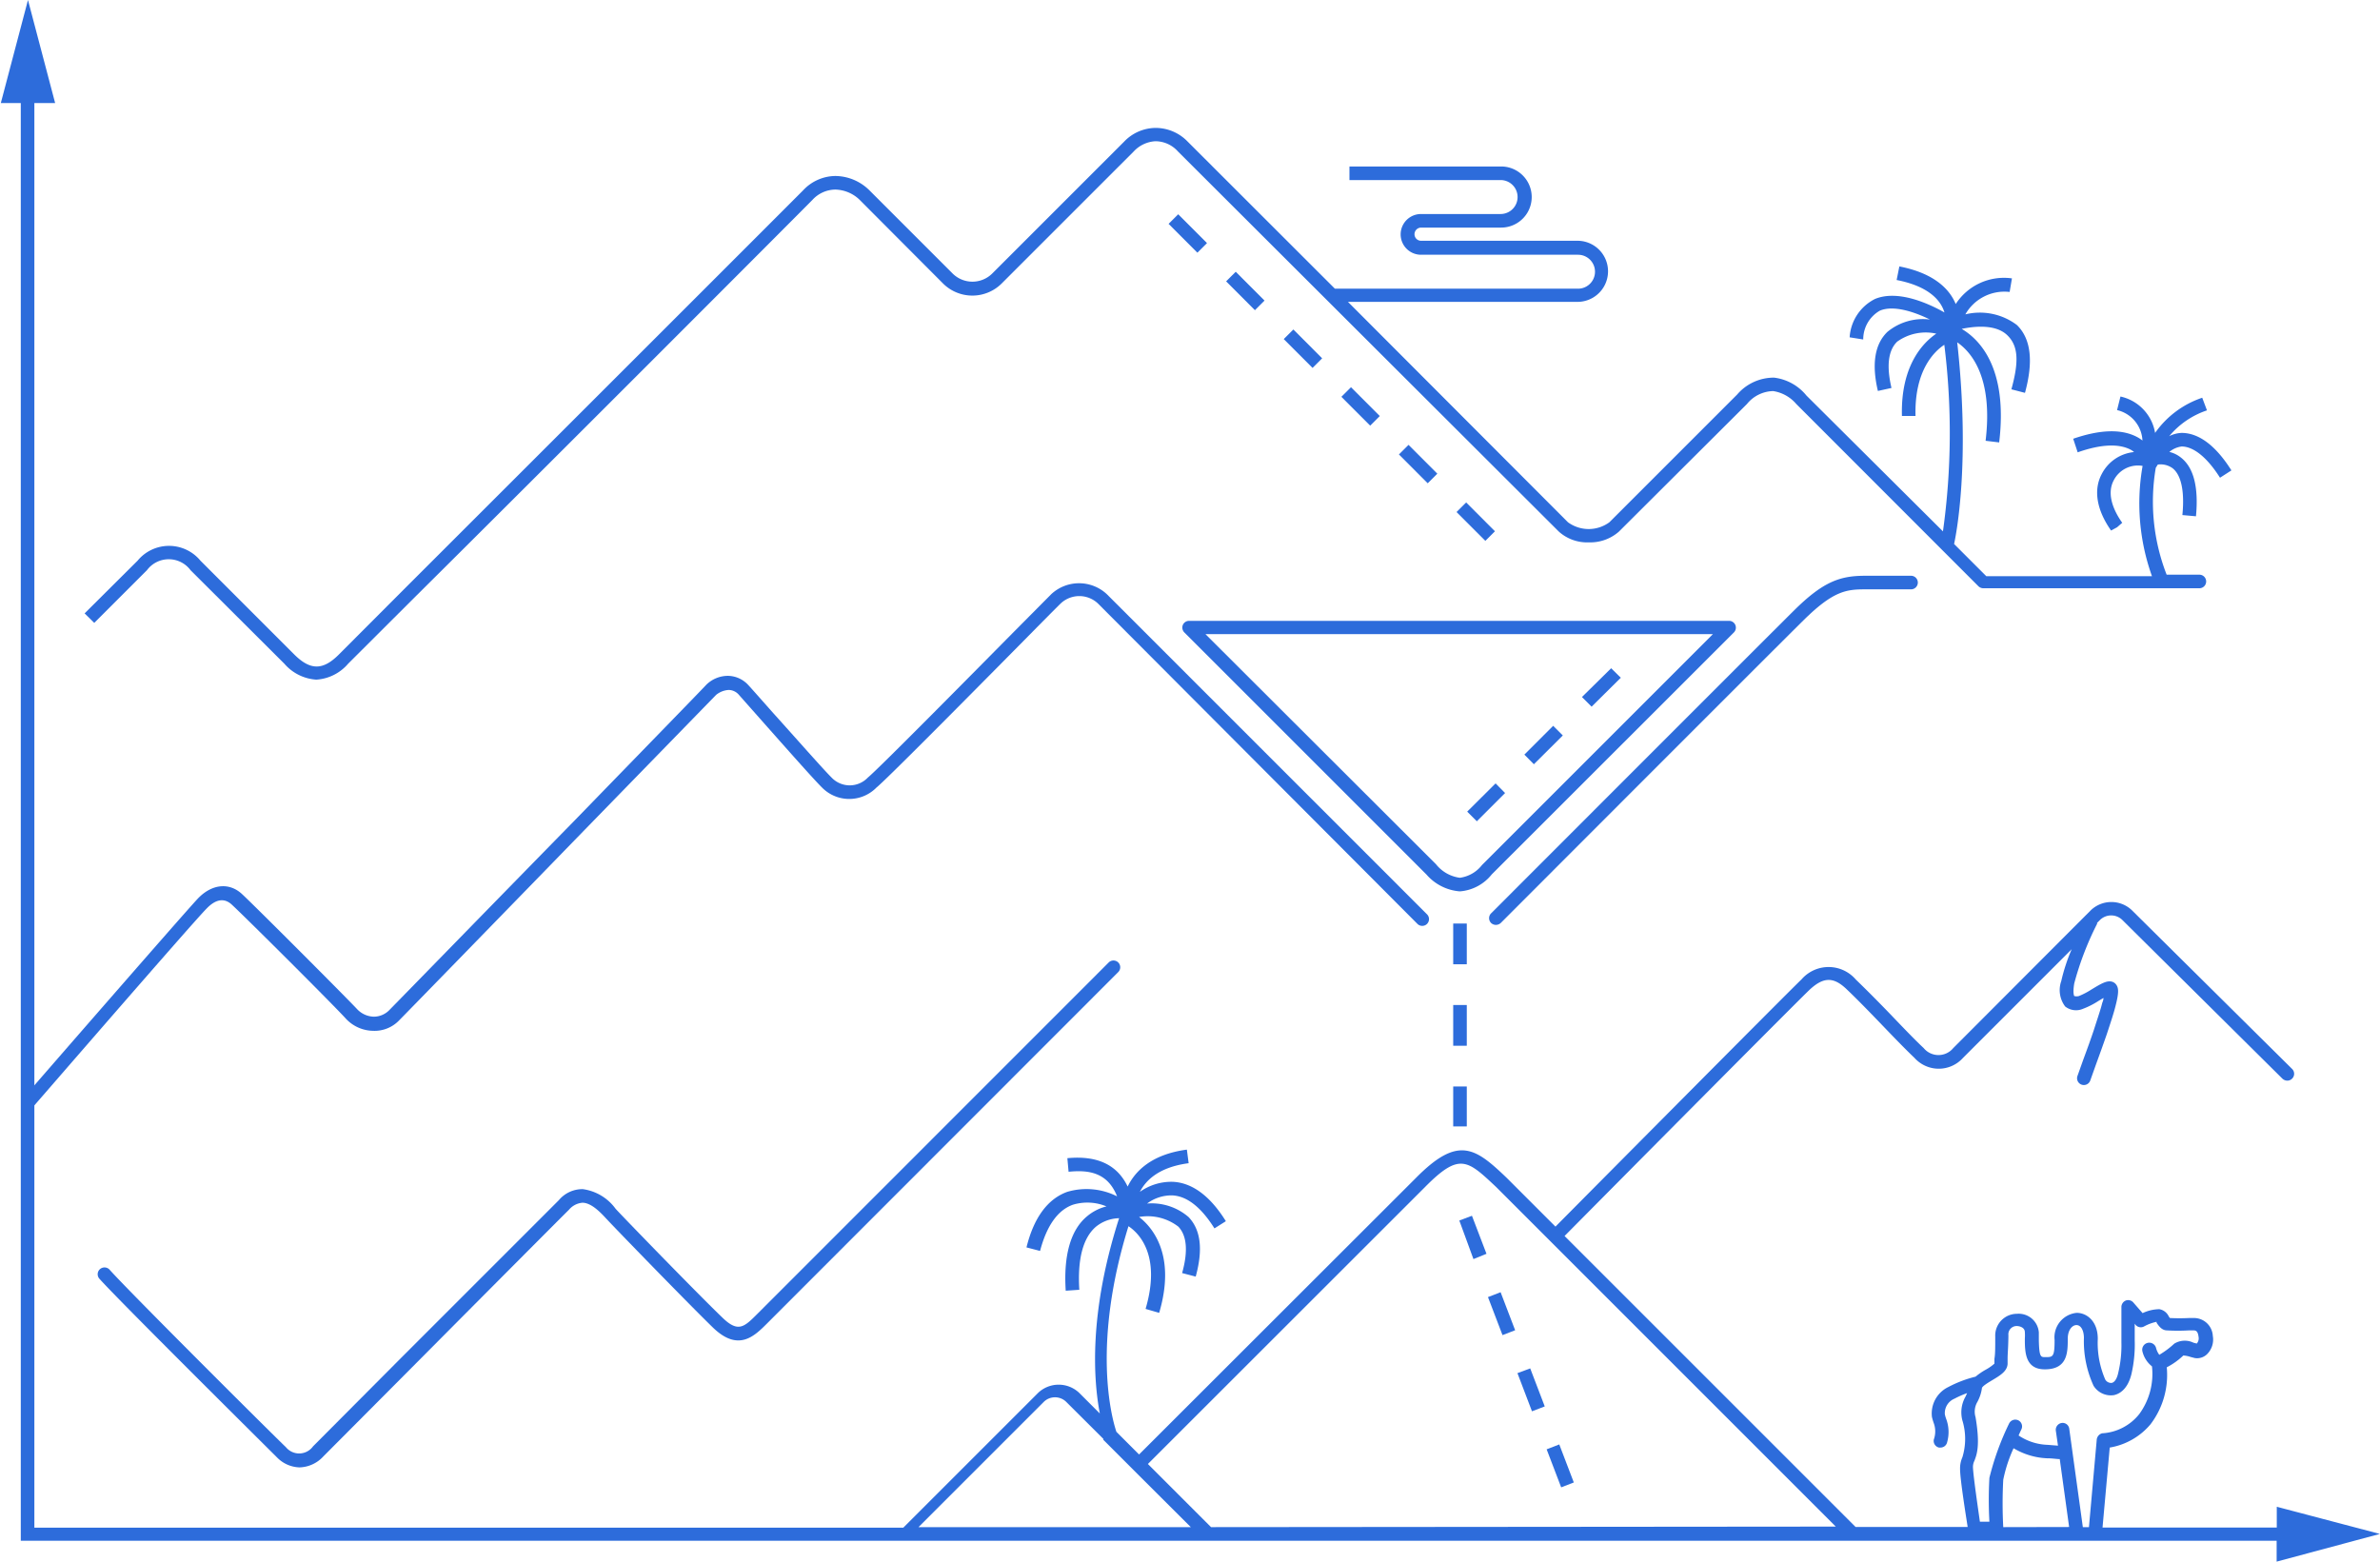
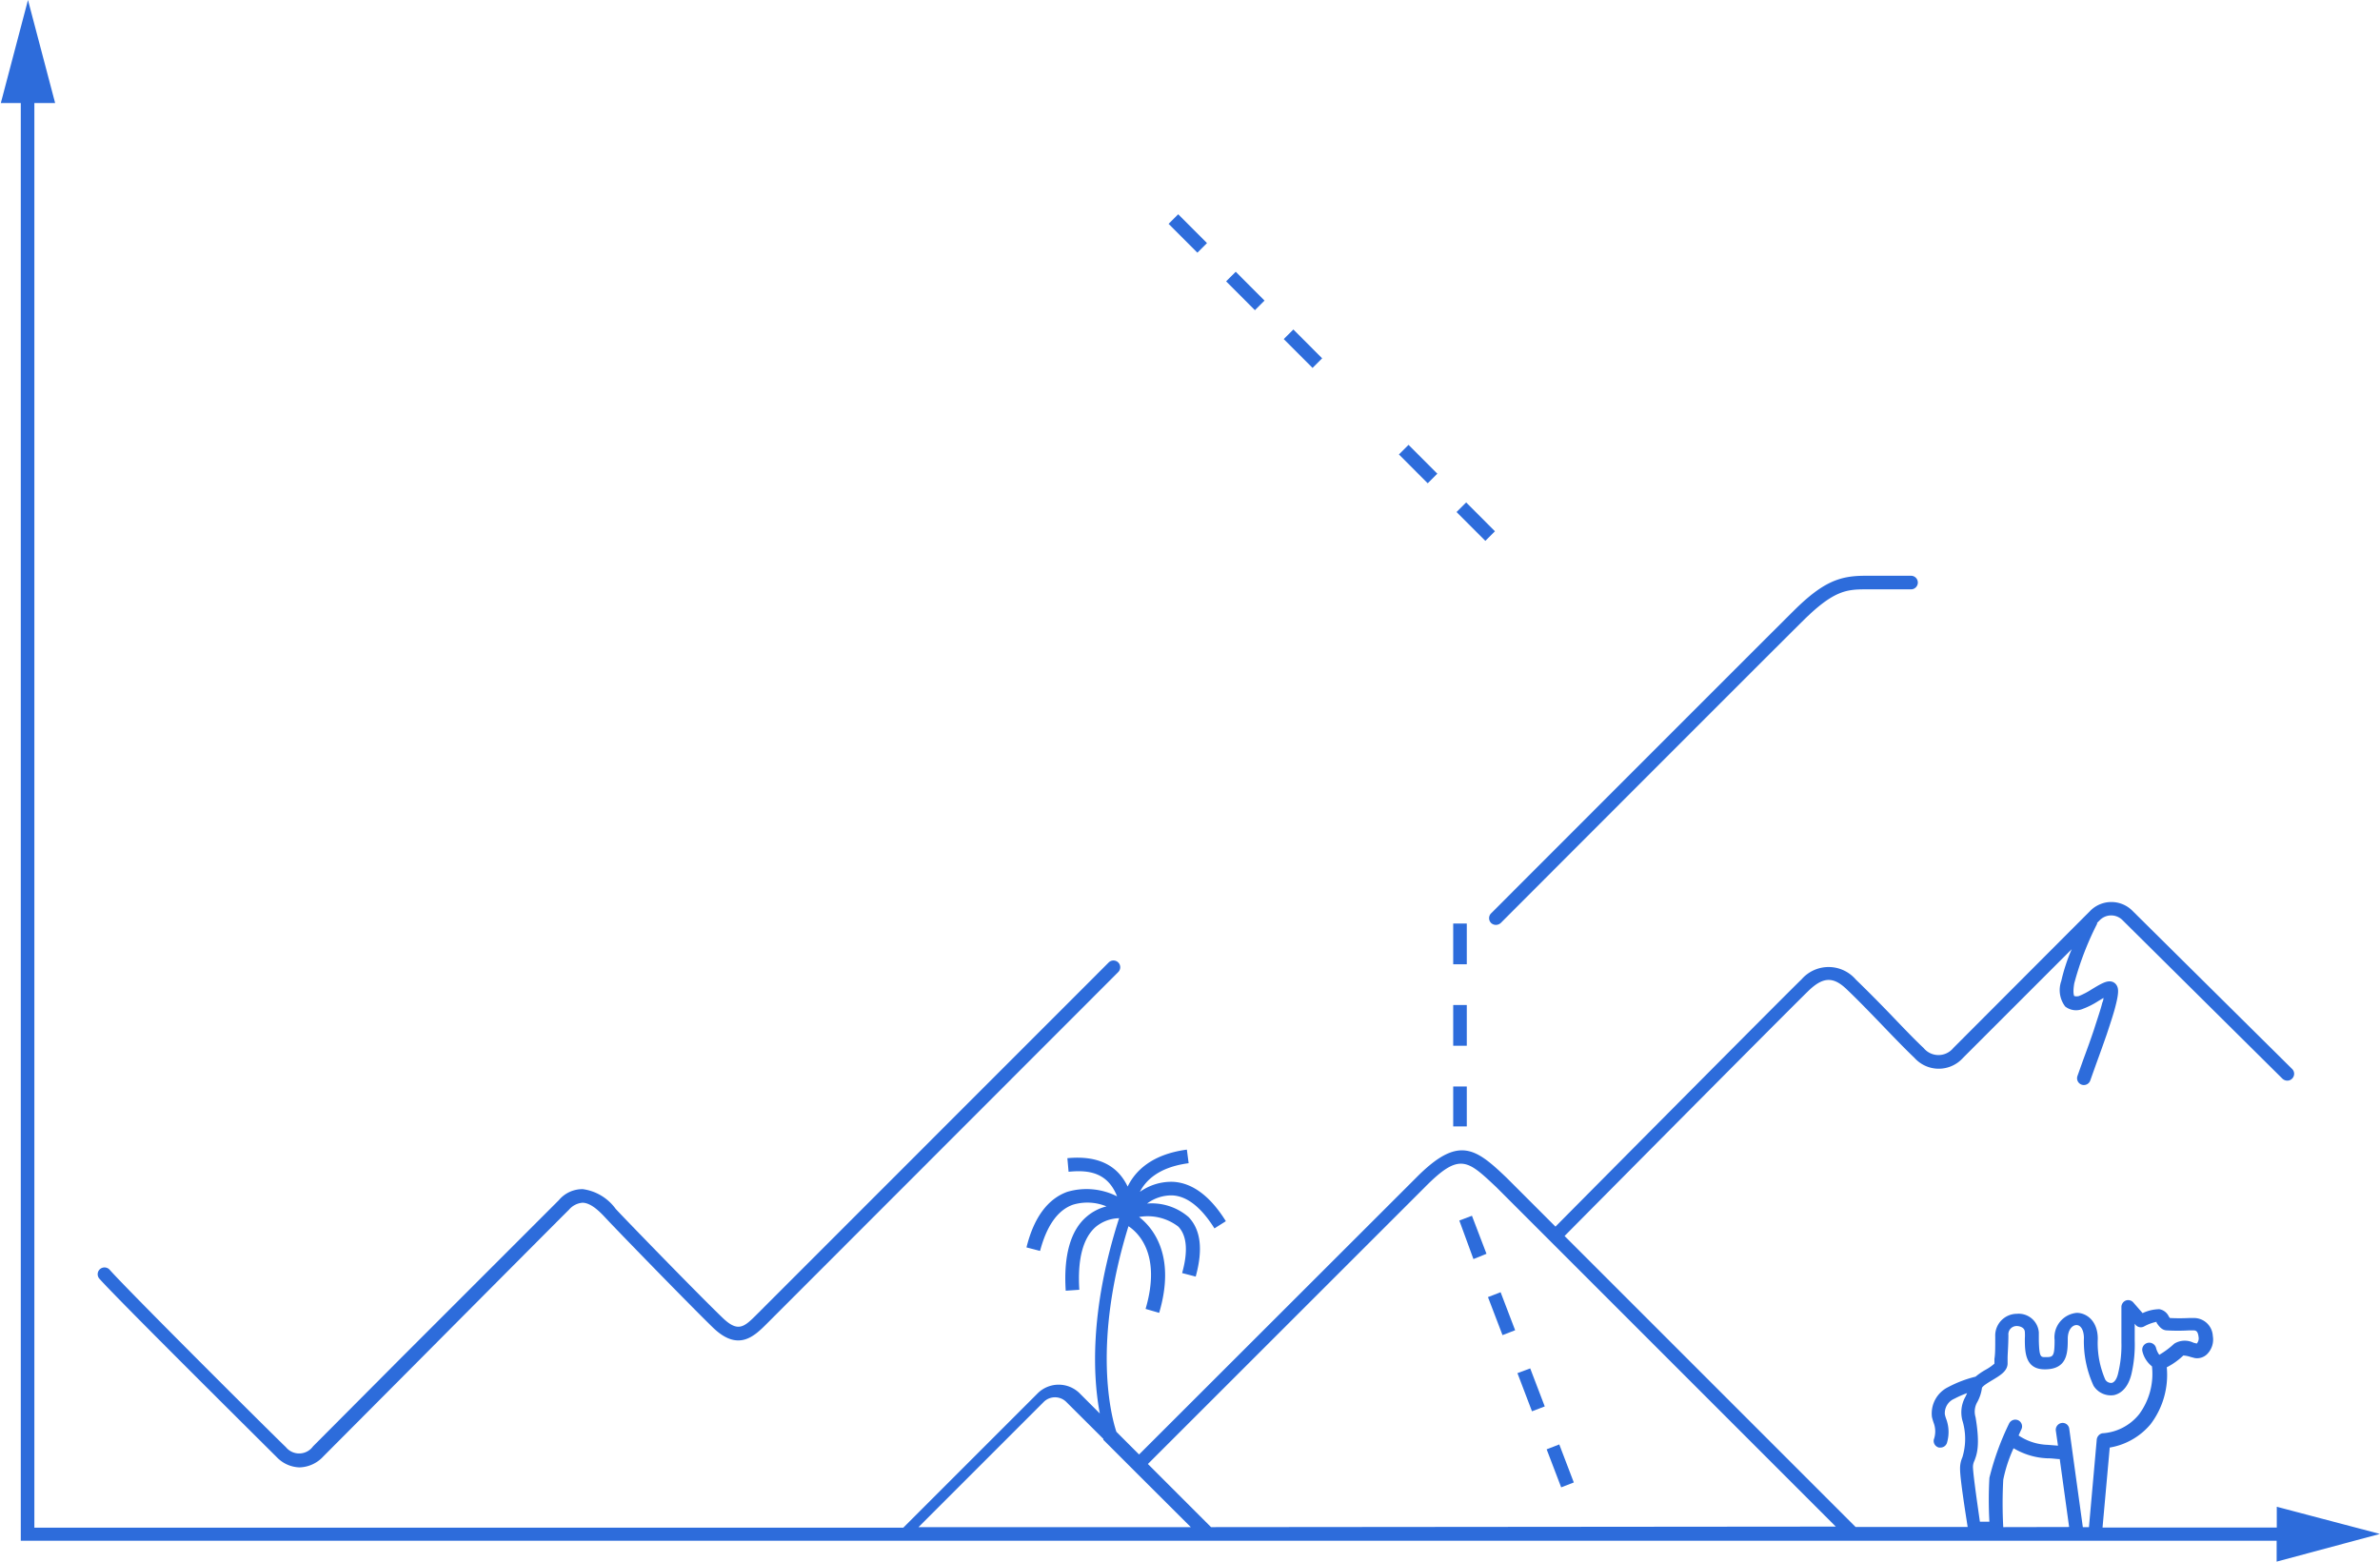
<svg xmlns="http://www.w3.org/2000/svg" id="Ebene_1" data-name="Ebene 1" viewBox="0 0 175.24 115">
  <defs>
    <style>.cls-1,.cls-3{fill:none;stroke:#2d6cdb;stroke-linecap:round;}.cls-1{stroke-miterlimit:10;}.cls-2{fill:#2d6cdb;}.cls-3{stroke-linejoin:round;}</style>
  </defs>
  <title>Solactive_5.3 Solution</title>
  <path class="cls-1" d="M150.88,70" transform="translate(-9.37 -13.12)" />
-   <path class="cls-2" d="M116.84,78.76a3.61,3.61,0,0,1-2.44-1.24h0L96.57,59.69a.51.51,0,0,1-.11-.54.5.5,0,0,1,.47-.31h39.76a.5.5,0,0,1,.35.85L119.21,77.51a3.32,3.32,0,0,1-2.33,1.25Zm-1.74-2a2.69,2.69,0,0,0,1.76,1,2.48,2.48,0,0,0,1.63-.94l17-17H98.13Z" transform="translate(-9.37 -13.12)" />
  <path class="cls-3" d="M113.9,83.47" transform="translate(-9.37 -13.12)" />
  <path class="cls-2" d="M119.51,81.23a.52.52,0,0,1-.35-.14.5.5,0,0,1,0-.71c.2-.2,20.14-20.16,22.31-22.31s3.41-2.55,5.24-2.55h3.37a.5.5,0,0,1,0,1h-3.37c-1.39,0-2.35.11-4.53,2.26s-22.11,22.11-22.31,22.31A.54.54,0,0,1,119.51,81.23Z" transform="translate(-9.37 -13.12)" />
-   <path class="cls-2" d="M11.56,94.64a.54.54,0,0,1-.33-.12.49.49,0,0,1,0-.7c.47-.55,11.7-13.46,12.7-14.52s2.29-1.24,3.26-.34,7.55,7.49,8.47,8.47a1.75,1.75,0,0,0,1.25.56A1.61,1.61,0,0,0,38,87.54c.43-.43,7.47-7.66,13.68-14,5.08-5.23,9.47-9.74,9.7-10A2.28,2.28,0,0,1,63,62.89a2.07,2.07,0,0,1,1.45.66c.27.29,1,1.12,1.87,2.1C67.9,67.4,70,69.79,70.6,70.38a1.84,1.84,0,0,0,2.67,0c.74-.6,7.28-7.22,10.8-10.78l2.7-2.72a3,3,0,0,1,4.1,0l23.57,23.57a.5.5,0,0,1,0,.71.5.5,0,0,1-.7,0L90.2,57.55a2,2,0,0,0-2.72,0c-.33.32-1.35,1.35-2.7,2.72C79.67,65.44,74.62,70.53,73.9,71.12a2.81,2.81,0,0,1-4,0c-.61-.6-2.65-2.91-4.29-4.76l-1.85-2.09a1,1,0,0,0-.74-.34,1.61,1.61,0,0,0-.92.36l-9.68,9.94c-6.21,6.39-13.25,13.62-13.69,14.06a2.5,2.5,0,0,1-1.88.74,2.79,2.79,0,0,1-2-.88c-.9-1-7.36-7.44-8.41-8.41-.7-.65-1.39-.2-1.86.29-1,1-12.55,14.35-12.67,14.48A.48.48,0,0,1,11.56,94.64Z" transform="translate(-9.37 -13.12)" />
  <path class="cls-2" d="M31.42,121.18a2.41,2.41,0,0,1-1.63-.71c-1-1-11.71-11.62-13.08-13.16a.5.5,0,0,1,0-.71.51.51,0,0,1,.71,0c1.36,1.54,12,12.14,13,13.09a1.26,1.26,0,0,0,2-.06l6.5-6.53L50.52,101.5a2.26,2.26,0,0,1,1.76-.81,3.58,3.58,0,0,1,2.42,1.45c.65.71,6.14,6.36,7.85,8,1.18,1.15,1.62.7,2.6-.28L91,84a.5.5,0,0,1,.71,0,.5.5,0,0,1,0,.7L65.85,110.58c-.94.94-2.12,2.12-4,.29-1.71-1.66-7.23-7.34-7.89-8.06-.47-.51-1.09-1.11-1.7-1.12h0a1.46,1.46,0,0,0-1,.52c-.6.59-6.64,6.66-11.58,11.63l-6.5,6.53A2.47,2.47,0,0,1,31.42,121.18Z" transform="translate(-9.37 -13.12)" />
  <path class="cls-2" d="M117.37,96.07h-1V93.13h1Zm0-5.94h-1v-3h1Zm0-6h-1v-3h1Z" transform="translate(-9.37 -13.12)" />
-   <path class="cls-2" d="M118.11,73.6l-.71-.71,2.09-2.08.7.71Zm4.2-4.2-.7-.71,2.12-2.12.71.71Zm4.25-4.24-.71-.71L128,62.33l.71.7Z" transform="translate(-9.37 -13.12)" />
  <path class="cls-2" d="M124.32,122.65l-1.07-2.8.93-.36,1.07,2.8Zm-2.15-5.6-1.07-2.81.94-.35,1.07,2.8ZM120,111.44l-1.07-2.8.93-.36,1.07,2.8Zm-2.14-5.6L116.82,103l.93-.35,1.07,2.8Z" transform="translate(-9.37 -13.12)" />
  <rect class="cls-2" x="100.56" y="33.05" width="1" height="3" transform="translate(-4.23 68.39) rotate(-44.96)" />
  <rect class="cls-2" x="96.32" y="28.81" width="1" height="3" transform="translate(-2.47 64.16) rotate(-44.96)" />
  <rect class="cls-2" x="104.8" y="37.3" width="1" height="3" transform="translate(-5.99 72.63) rotate(-44.96)" />
  <rect class="cls-2" x="117.52" y="50.04" width="1" height="3" transform="translate(-11.27 85.34) rotate(-44.96)" />
-   <rect class="cls-2" x="109.04" y="41.55" width="1" height="3" transform="translate(-7.75 76.87) rotate(-44.96)" />
  <rect class="cls-2" x="113.28" y="45.79" width="1" height="3" transform="translate(-9.51 81.11) rotate(-44.96)" />
-   <path class="cls-2" d="M172.83,48.3l.84-.54C172.49,45.89,171.24,45,170,45a2.23,2.23,0,0,0-.91.24,6.15,6.15,0,0,1,2.78-1.9l-.35-.93A6.94,6.94,0,0,0,168.05,45a3.3,3.3,0,0,0-2.55-2.68l-.25,1a2.42,2.42,0,0,1,1.87,2.24,2.78,2.78,0,0,0-.38-.25c-1.14-.61-2.72-.57-4.72.12l.33,1c1.68-.59,3-.66,3.89-.2a1.32,1.32,0,0,1,.26.18,3,3,0,0,0-2.38,1.62c-.62,1.16-.38,2.64.69,4.16l.44-.24.38-.33c-.49-.69-1.22-2-.63-3.12a2,2,0,0,1,2.13-1.07,15.91,15.91,0,0,0,.69,8.12h-12.2l-2.37-2.37c.15-.68,1.21-6,.23-14.85,1.05.72,2.65,2.6,2.09,7.25l1,.12c.66-5.51-1.47-7.6-2.76-8.36.86-.18,2.46-.38,3.34.45s.85,2.06.32,4l1,.26c.64-2.35.43-4-.6-5a4.53,4.53,0,0,0-3.79-.78,3.31,3.31,0,0,1,3.26-1.65l.17-1a4.23,4.23,0,0,0-4.14,1.89c-.41-1-1.47-2.25-4.15-2.77l-.2,1c2.52.49,3.29,1.62,3.52,2.39-1.2-.68-3.43-1.68-5.1-1a3.39,3.39,0,0,0-1.88,2.83l1,.16A2.43,2.43,0,0,1,147.78,36c1-.43,2.54.08,3.69.65a4.12,4.12,0,0,0-3.13.91c-.93.9-1.17,2.36-.7,4.35l1-.22c-.38-1.63-.24-2.77.42-3.41a3.6,3.6,0,0,1,2.88-.59c-.93.63-2.63,2.3-2.53,6.06l1,0c-.09-3.39,1.42-4.78,2.12-5.24a52.4,52.4,0,0,1-.1,13.74l-10.05-10A3.63,3.63,0,0,0,140,40.93a3.55,3.55,0,0,0-2.72,1.24l-9.41,9.41a2.58,2.58,0,0,1-3.05,0L108.62,35.35h16.9a2.25,2.25,0,0,0,0-4.5H114a.48.48,0,0,1-.48-.48.49.49,0,0,1,.48-.49h5.9a2.25,2.25,0,1,0,0-4.5H108.73v1h11.13a1.25,1.25,0,1,1,0,2.5H114a1.49,1.49,0,0,0,0,3h11.56a1.25,1.25,0,0,1,0,2.5h-17.9L96.81,23.54a3.28,3.28,0,0,0-2.32-1h-.06a3.24,3.24,0,0,0-2.28,1l-9.73,9.73a2.07,2.07,0,0,1-2.9,0l-6.14-6.14a3.61,3.61,0,0,0-2.5-1.05h0a3.29,3.29,0,0,0-2.38,1.06c-.78.79-20.1,20.1-29.39,29.38l-4.79,4.8c-1.18,1.18-2.1,1.17-3.28,0l-6.91-6.91a3,3,0,0,0-4.63,0L15.6,58.29l.71.7,3.88-3.88a2,2,0,0,1,3.21,0L30.31,62a3.39,3.39,0,0,0,2.35,1.17A3.35,3.35,0,0,0,35,62l4.8-4.79C49.08,48,68.41,28.64,69.19,27.84a2.32,2.32,0,0,1,1.68-.76h0a2.66,2.66,0,0,1,1.8.76L78.81,34a3.06,3.06,0,0,0,4.31,0l9.73-9.73a2.35,2.35,0,0,1,1.6-.75,2.24,2.24,0,0,1,1.65.75l28.05,28a3.12,3.12,0,0,0,2.21.79h0a3.19,3.19,0,0,0,2.21-.79L138,42.87a2.55,2.55,0,0,1,1.93-.95,2.8,2.8,0,0,1,1.7.95l13.41,13.42a.53.53,0,0,0,.36.15h15.91a.5.5,0,0,0,.5-.5.5.5,0,0,0-.5-.5H168.9a14.82,14.82,0,0,1-.8-7.87l.15-.24a1.51,1.51,0,0,1,1.1.28c.63.51.88,1.7.71,3.44l1,.09c.2-2.12-.16-3.57-1.09-4.31a2.15,2.15,0,0,0-.87-.43A1.78,1.78,0,0,1,170,46C170.86,46,171.86,46.77,172.83,48.3Z" transform="translate(-9.37 -13.12)" />
  <path class="cls-2" d="M184.6,126.08l-7.59-2v1.53H164.18l.53-5.89a5,5,0,0,0,3-1.71,6,6,0,0,0,1.2-4.2,5.23,5.23,0,0,0,1.22-.87,2.07,2.07,0,0,1,.54.11l.31.08a1.05,1.05,0,0,0,.9-.29,1.52,1.52,0,0,0,.42-1.34,1.39,1.39,0,0,0-1.42-1.32l-.32,0a14.16,14.16,0,0,1-1.42,0,1,1,0,0,1-.09-.13.94.94,0,0,0-.69-.52,3,3,0,0,0-1.23.29l-.68-.78a.5.5,0,0,0-.55-.15.52.52,0,0,0-.33.46c0,.09,0,2.06,0,2.63a8.61,8.61,0,0,1-.23,2.22c-.09.44-.27.72-.49.76a.5.5,0,0,1-.47-.25,6.77,6.77,0,0,1-.55-3c0-1.31-.82-1.91-1.55-1.91h0a1.81,1.81,0,0,0-1.63,2c0,1.26-.12,1.26-.69,1.26-.33,0-.44,0-.47-1.23,0-.18,0-.38,0-.59a1.49,1.49,0,0,0-1.62-1.37,1.6,1.6,0,0,0-1.59,1.67c0,.92,0,1.29-.06,1.65v.35a3.49,3.49,0,0,1-.63.44,4.87,4.87,0,0,0-.76.52h0a8.68,8.68,0,0,0-2,.76,2.16,2.16,0,0,0-1.21,2.21,4.41,4.41,0,0,0,.14.47,1.77,1.77,0,0,1,0,1.18.5.5,0,0,0,.38.6h.11a.5.5,0,0,0,.49-.4,2.75,2.75,0,0,0-.08-1.73,2.45,2.45,0,0,1-.09-.32,1.15,1.15,0,0,1,.71-1.15,6.93,6.93,0,0,1,.93-.41l-.12.26a2.34,2.34,0,0,0-.23,1.75,4.63,4.63,0,0,1,0,2.72,2,2,0,0,0-.17.86c0,.76.44,3.49.56,4.27H146l-21.43-21.43c6.15-6.21,17.58-17.72,18.08-18.17,1-.91,1.73-.92,2.69,0,.77.73,1.75,1.74,2.7,2.73s1.7,1.76,2.29,2.32a2.4,2.4,0,0,0,3.58,0l8-8a13.57,13.57,0,0,0-.77,2.35,2,2,0,0,0,.29,1.87,1.29,1.29,0,0,0,1.31.17,5.85,5.85,0,0,0,1.14-.58l.37-.22q0,.15-.09.36c-.11.46-.3,1-.62,2-.22.66-.48,1.38-.78,2.19l-.42,1.18a.5.5,0,1,0,.94.34l.42-1.18c.3-.82.56-1.55.79-2.21.33-1,.52-1.58.64-2.06.26-1,.23-1.32.09-1.55a.59.59,0,0,0-.35-.27c-.38-.1-.8.15-1.51.58a5.52,5.52,0,0,1-.92.48.68.68,0,0,1-.34,0s-.13-.18,0-.94a22.3,22.3,0,0,1,1.68-4.38.64.64,0,0,0,0-.07l.23-.23a1.18,1.18,0,0,1,1.61,0h0l11.81,11.71a.54.54,0,0,0,.36.14.49.49,0,0,0,.35-.15.5.5,0,0,0,0-.71l-11.81-11.7h0a2.19,2.19,0,0,0-3,0L153.19,90.3a1.41,1.41,0,0,1-2.18,0c-.58-.54-1.4-1.39-2.26-2.29s-1.95-2-2.74-2.76a2.64,2.64,0,0,0-4,0c-.61.56-16.11,16.18-18.11,18.2l-3.6-3.6h0c-2.31-2.21-3.56-3.13-6.66,0l-20.4,20.38-1.67-1.67c-.37-1.11-1.8-6.47.89-15.14.64.42,2.46,2,1.26,6.09l1,.29c1.27-4.29-.53-6.33-1.48-7.06a3.7,3.7,0,0,1,2.89.71c.63.66.73,1.81.28,3.42l1,.26c.55-2,.37-3.44-.52-4.38a4.15,4.15,0,0,0-3.06-1,3,3,0,0,1,1.85-.6c1.09.05,2.13.87,3.11,2.43l.84-.53c-1.15-1.85-2.47-2.83-3.9-2.9a4,4,0,0,0-2.43.74c.43-.84,1.39-1.82,3.59-2.11l-.13-1c-2.64.35-3.83,1.62-4.36,2.72-.77-1.61-2.24-2.3-4.44-2.09l.09,1c1.4-.14,2.86,0,3.57,1.81a5,5,0,0,0-3.67-.33c-1.44.52-2.46,1.9-3,4.09l1,.26c.49-1.86,1.3-3,2.41-3.4a3.68,3.68,0,0,1,2.48.12,3.54,3.54,0,0,0-1.43.73c-1.21,1-1.74,2.88-1.57,5.48l1-.07c-.14-2.26.27-3.82,1.22-4.64a2.81,2.81,0,0,1,1.71-.63c-2.23,6.95-1.9,11.85-1.42,14.38l-1.53-1.53a2.2,2.2,0,0,0-3,0l-9.94,9.94H11.9V20.71h1.53l-2-7.59-2,7.59H10.9V126.58H177v1.54Zm-95.37-.5H77l9.24-9.24a1.18,1.18,0,0,1,1.62,0h0l2.75,2.74,0,.07h0l1.78,1.78.71.71,3.95,3.94Zm9.31,0-4.65-4.65,20.4-20.39c2.55-2.58,3.12-2,5.25,0l25,25Zm58.33,0a32.64,32.64,0,0,1,0-3.49,10.51,10.51,0,0,1,.76-2.32,5.25,5.25,0,0,0,2.46.74c.41,0,.72.06.94.06h0l.69,5Zm6.88-6.4-.57,6.4h-.45l-1-7.24a.49.49,0,0,0-.56-.43.51.51,0,0,0-.43.56l.16,1.11-.76-.06a4.08,4.08,0,0,1-2.14-.69c.08-.18.15-.34.21-.46a.5.5,0,0,0-.24-.66.51.51,0,0,0-.67.24,20.05,20.05,0,0,0-1.45,4,29,29,0,0,0,0,3.23h-.7c-.14-1-.48-3.3-.51-4a1,1,0,0,1,.1-.47c.19-.49.44-1.15.09-3.23a1.41,1.41,0,0,1,.14-1.13,3,3,0,0,0,.33-1c0-.15.56-.47.79-.61.55-.33,1.07-.64,1.1-1.18l0-.39c0-.38.05-.77.06-1.72a.61.61,0,0,1,.62-.68c.16,0,.57.08.59.43s0,.38,0,.56c0,1,.06,2.2,1.47,2.2,1.68,0,1.69-1.25,1.69-2.26,0-.64.33-1,.64-1h0c.32,0,.54.37.55.93a7.84,7.84,0,0,0,.71,3.54,1.5,1.5,0,0,0,1.49.69c.3-.06,1-.32,1.3-1.56a9.65,9.65,0,0,0,.24-2.48c0-.21,0-.71,0-1.22l.07.09a.5.5,0,0,0,.62.11,3.28,3.28,0,0,1,.92-.34l0,.07c.16.23.37.54.73.56a14,14,0,0,0,1.67,0l.26,0c.2,0,.37,0,.43.47a.58.58,0,0,1-.13.5l-.24-.06a1.47,1.47,0,0,0-1.42.07,6.34,6.34,0,0,1-1.1.82h0a1.43,1.43,0,0,1-.24-.51.5.5,0,0,0-1,.27,2,2,0,0,0,.7,1.09,5,5,0,0,1-.94,3.52,3.76,3.76,0,0,1-2.73,1.41A.54.54,0,0,0,163.75,119.18Z" transform="translate(-9.37 -13.12)" />
</svg>